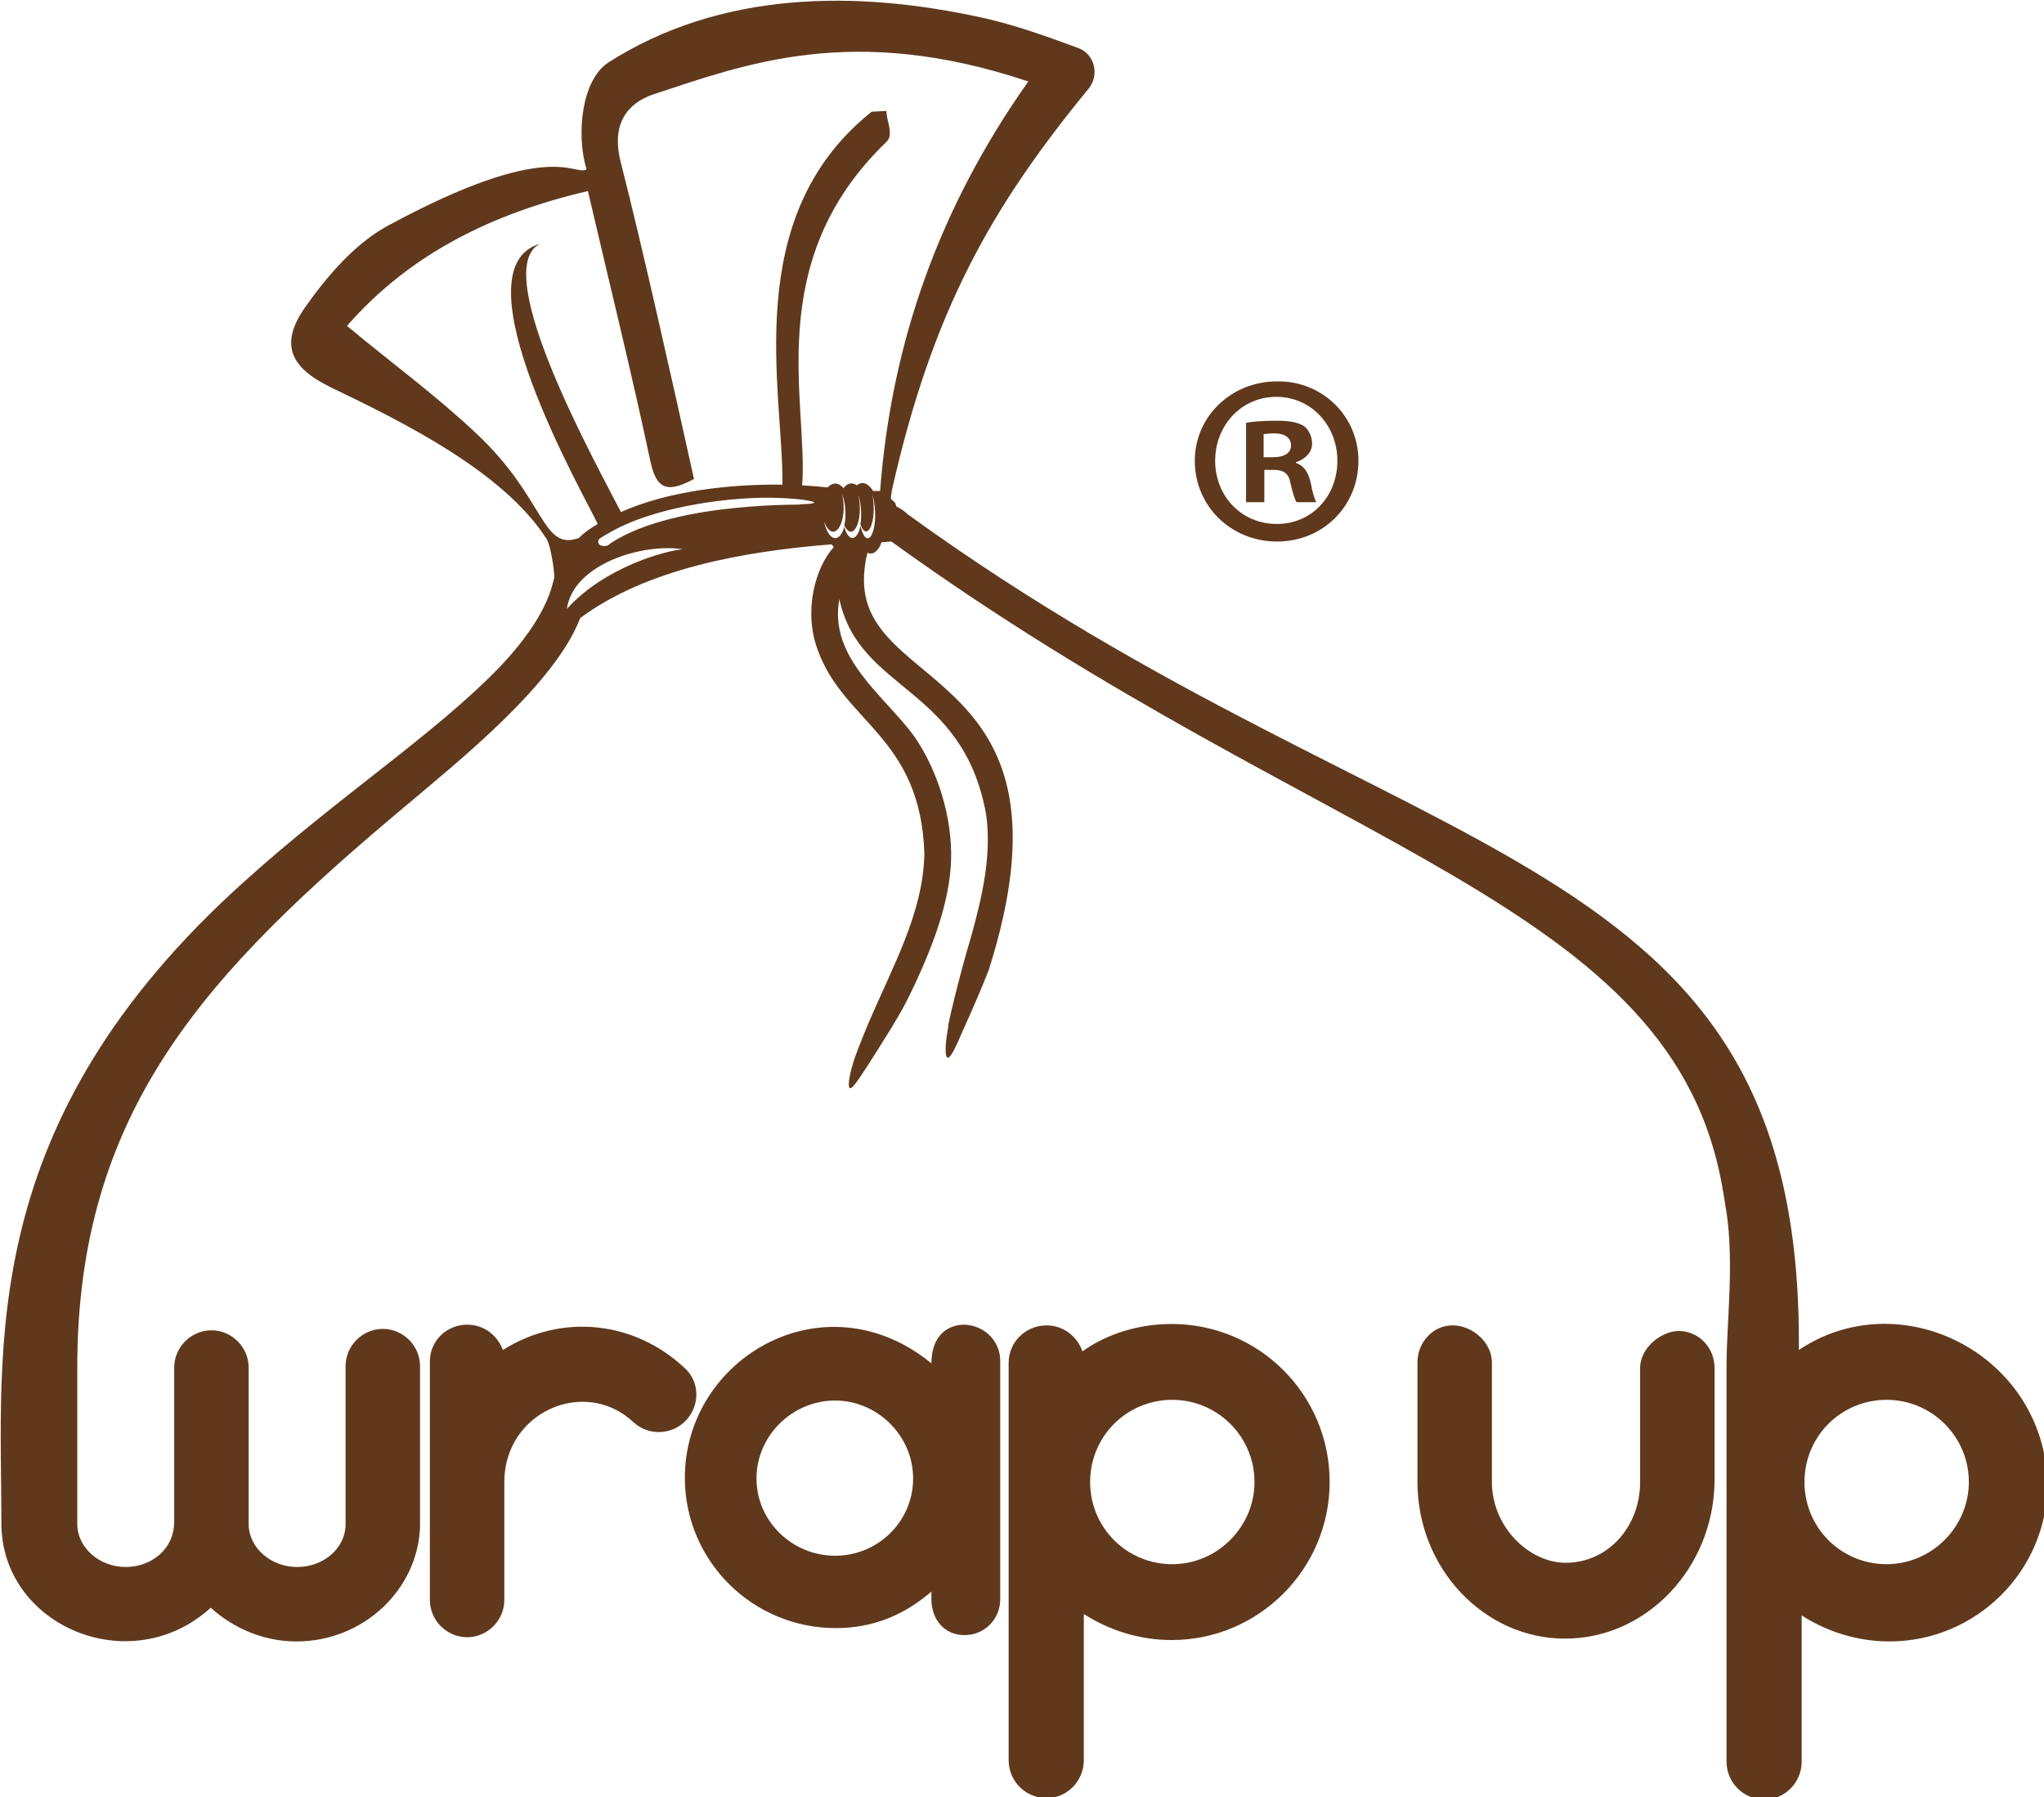
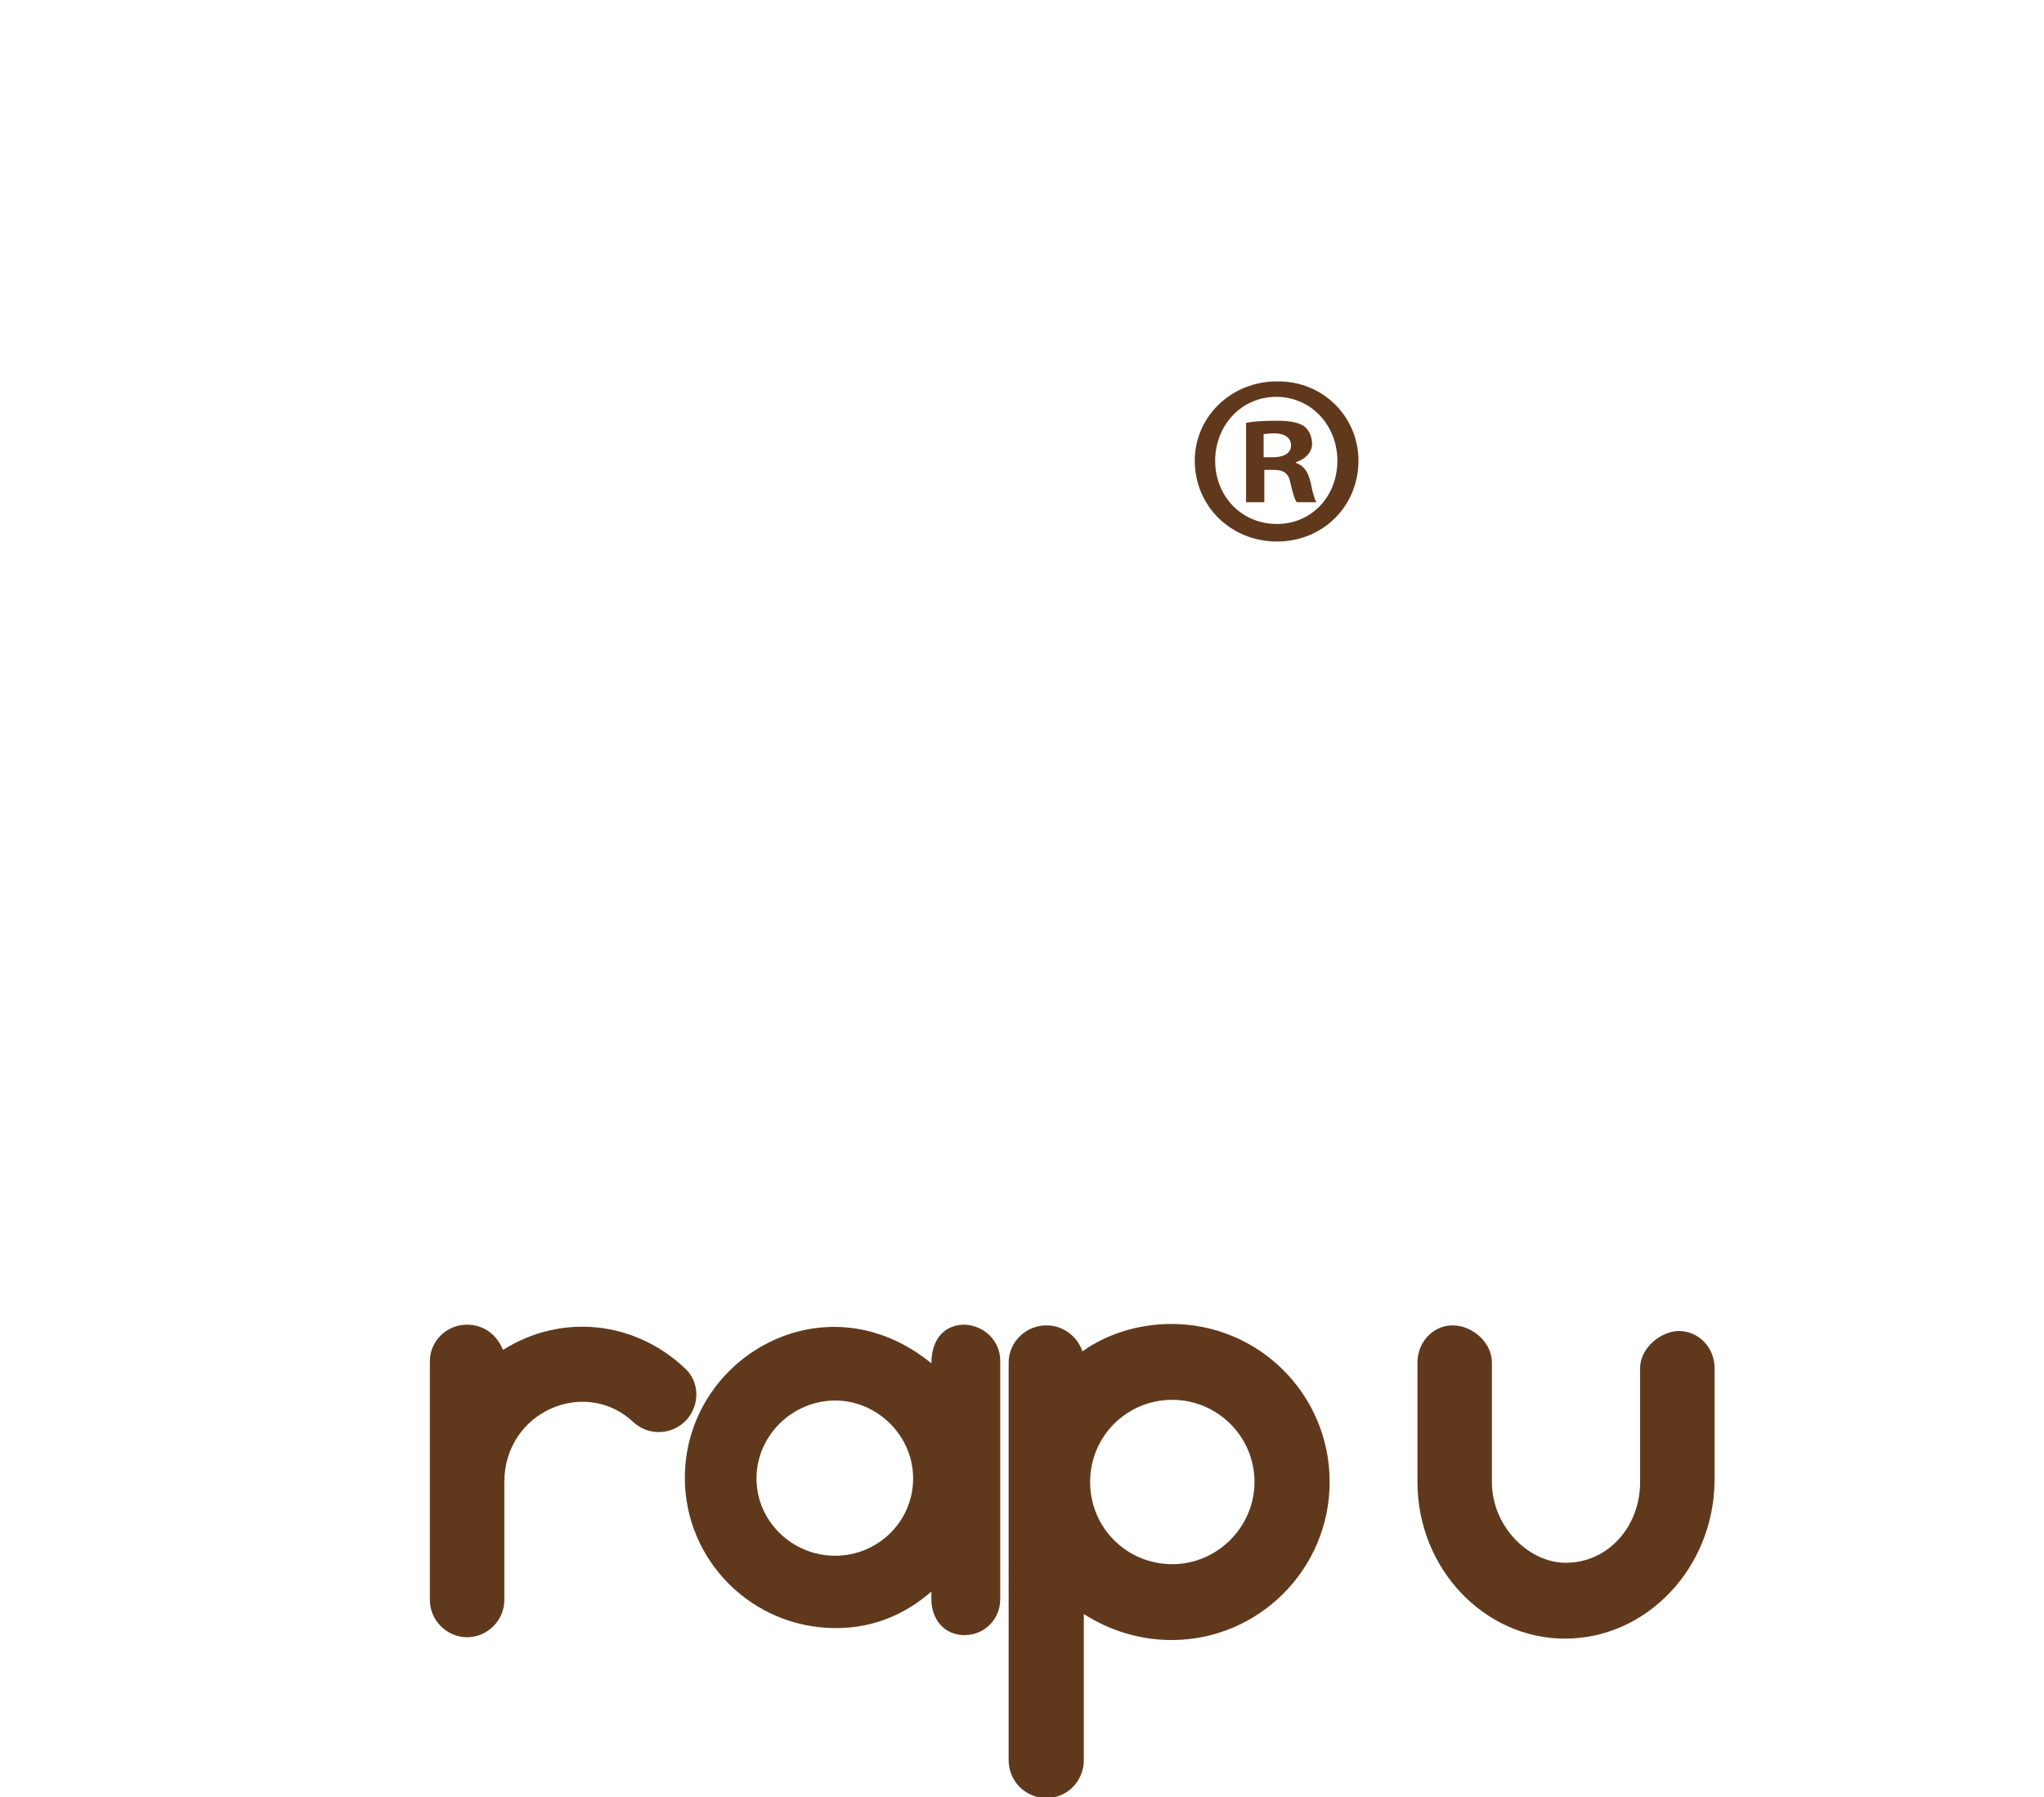
<svg xmlns="http://www.w3.org/2000/svg" version="1.1" id="Layer_1" x="0px" y="0px" width="291px" height="255.9px" viewBox="0 0 291 255.9" style="enable-background:new 0 0 291 255.9;" xml:space="preserve">
  <style type="text/css">
	.st0{fill:#60391C;}
	.st1{fill:#60381C;}
</style>
  <path class="st0" d="M130,210.5L130,210.5c0-6.1-5.1-11.1-11.1-11.1c-6.1,0-11.2,5-11.2,11.1c0,6.1,5.1,11,11.2,11  C125,221.5,130,216.6,130,210.5 M142.4,193.7v34c0,2.8-2.2,5.1-5.1,5.1c-2.9,0-4.7-2.3-4.7-5.1v-1.1c-3.8,3.3-8.3,5.2-13.6,5.2  c-11.9,0-21.5-9.6-21.5-21.4c0-17.1,19.9-28.7,35.1-16.3c0-3.7,2.1-5.5,4.7-5.5C140.2,188.7,142.4,191,142.4,193.7z" />
  <path class="st0" d="M97.7,202.2c-2,2.1-5.3,2.3-7.5,0.3c-6.9-6.5-18.4-1.5-18.4,8.5v16.8c0,2.9-2.4,5.3-5.3,5.3  c-2.9,0-5.3-2.4-5.3-5.3v-34c0-2.9,2.4-5.2,5.3-5.2c2.4,0,4.3,1.5,5.1,3.6c8.4-5.3,18.8-4.1,25.9,2.6  C99.6,196.7,99.7,200,97.7,202.2" />
  <path class="st0" d="M178.6,211L178.6,211c0-6.5-5.3-11.7-11.7-11.7c-6.5,0-11.7,5.2-11.7,11.7c0,6.5,5.2,11.7,11.7,11.7  C173.3,222.7,178.6,217.4,178.6,211 M189.3,211c0,12.4-10.1,22.5-22.5,22.5c-4.6,0-8.9-1.4-12.5-3.7v20.8c0,3-2.4,5.4-5.3,5.4  c-3,0-5.4-2.4-5.4-5.4V194c0-2.9,2.4-5.3,5.4-5.3c2.4,0,4.4,1.6,5.1,3.7c3.5-2.5,8-3.9,12.7-3.9C179.2,188.5,189.3,198.5,189.3,211z  " />
  <path class="st0" d="M222.8,233.3c-11.5,0-21-10-21-22.3v-17c0-2.9,2.2-5.3,5-5.3c2.8,0,5.6,2.4,5.6,5.3v17  c0,6.4,5.3,11.5,10.5,11.5c6,0,10.6-5.1,10.6-11.5v-16.2c0-3,3.1-5.3,5.5-5.3c2.8,0,5.1,2.3,5.1,5.3V211  C243.9,223.3,234.4,233.3,222.8,233.3" />
-   <path class="st0" d="M268.6,222.7L268.6,222.7c-6.5,0-11.7-5.2-11.7-11.7c0-6.5,5.2-11.7,11.7-11.7c6.4,0,11.7,5.2,11.7,11.7  C280.3,217.4,275,222.7,268.6,222.7 M125.3,69.9L125.3,69.9c-0.4,0-0.7,0-1,0c-0.6-1-1.5-1.5-2.3-0.8c-0.7-0.5-1.4-0.3-1.9,0.4  c-0.8-0.9-1.6-0.8-2.3-0.1c-0.8-0.1-2-0.2-3.6-0.3c0.9-11.7-5.8-31.8,12-48.9c1.1-1,0-3,0-4.4c-0.7,0-1.4,0.1-2.1,0.1  c-18.8,15-12.6,39.6-12.7,53.1c-7.4-0.1-16.3,0.9-23,3.9c-3.1-6.1-19-34.5-11.5-38.2c-12.2,3.5,6.2,35.7,8.2,39.9  c-1.2,0.7-2,1.3-2.7,2c-5.3,1.9-4.7-5.6-14.5-14.8c-5.7-5.4-12-10-18.5-15.4c8.9-10.2,20.6-16,34.3-19.2c3.1,13.3,6.2,25.8,8.9,38.5  c0.9,4.2,2.6,4.4,6.2,2.5C96,55.5,91.4,34.9,88.4,23.2c-1.3-4.9,0.3-8.3,4.7-9.8c12.9-4.2,28.2-10.2,53.3-1.8  C133.8,29.4,126.9,48.7,125.3,69.9z M122.5,74.9L122.5,74.9c-0.5,2.2-1.7,2.3-2.3,0.1c-0.7,2.5-2.3,2-2.9-0.8  c1.3,3.5,3.5,0.3,2.6-3.8c0.5,1.3,0.6,3.1,0.3,4.4c1.2,2.5,2.8-0.6,2-4.4c0.4,1.3,0.5,2.9,0.3,4.3c1,2.6,2.4-0.5,1.7-4.3  C125.4,74.7,123.6,79.2,122.5,74.9z M113.8,71.8L113.8,71.8c2.3,0.2-17.3-0.7-26.8,5.5c-0.1,0.1-0.5,0.4-0.6,0.4  c-0.4,0.1-1.4,0.1-1.2-0.8c0-0.2,1.1-0.8,1.3-0.9c6.6-4,18.2-5.4,24.5-5.1C114.5,71,118.4,71.7,113.8,71.8z M80.7,86.7L80.7,86.7  c0.9-6.4,10.8-9.4,16.5-8.5C94.8,78.4,86.1,80.7,80.7,86.7z M256.1,192.2c0.6-72.7-54.9-66.8-126.9-119c-0.5-0.5-1-0.8-1.6-1.1  c-0.1-0.5-0.2-0.6-0.7-1c-0.1-0.1-0.1-0.2,0.1-1.4c5.8-25.7,14.3-40.4,28-57.1c1.6-2,0.8-5-1.6-5.8c-4.6-1.7-8.8-3.2-13.2-4.2  c-18.4-4.1-37.6-3.9-53.6,6.3c-3.8,2.5-4.6,10.2-3.1,15.2c-1.7,1.1-5-4.6-28.4,8.1c-4.7,2.6-8.6,7.2-11.7,11.6  c-3.6,5.2-2.1,8.5,3.6,11.3c10.4,5,24.6,12,30.8,21.6c0.6,0.9,1.1,4.5,1.1,5.2c0,0,0,0.2,0,0.4c-0.3,0.9-0.8,5.3-7.6,12.5  c-9.2,9.6-23.1,18.6-36.4,30.6c-38.4,34.4-34.7,66.5-34.7,91.5c0,14.6,18.4,22.4,29.8,12c3.2,2.9,7.5,4.8,12.2,4.8  c9.5,0,17.2-7.3,17.6-16.2v-0.5v-22.5c0-2.9-2.4-5.3-5.3-5.3s-5.3,2.4-5.3,5.3v22.5c0,3.4-3.1,6.1-6.9,6.1c-3.8,0-6.9-2.8-6.9-6.1  c0-8.5,0-13.8,0-22.3c0-2.9-2.4-5.3-5.3-5.3c-2.9,0-5.3,2.4-5.3,5.3c0,0.9,0,1.3,0,1.5c0,0.1,0,0.1,0,0.1c0,0.6,0,4,0,20.3  c0,4.1-3.4,6.5-6.9,6.5c-3.8,0-6.9-2.8-6.9-6.1c0-8.5,0-13.8,0-22.3c0-36.7,18.5-56.3,46.8-80c7.7-6.5,21.2-17.3,24.8-26.7  c9.4-7,23.2-9.5,35.8-10.5c0.1,0.1,0.2,0.3,0.3,0.4c-2.5,2.7-4.4,8.9-2.3,14.6c3.7,10.4,14.7,12.4,15.2,29.1  c-0.2,8.5-4.5,15.9-8.1,24.4c-1,2.4-1.9,4.8-1.8,4.6c-0.7,2-1,3.8-0.8,4.2c0.2,0.5,0.9-0.4,2.7-3.2c5.3-8.3,5.3-8.7,6.8-11.8  c2.5-5.4,4.8-11.5,5-17.3c0.2-6.1-1.9-12.8-5.2-17.6c-4.1-5.7-12.3-11.2-10.7-19.6c2.8,13.2,17.6,12.3,20.9,30.7  c0.8,5.9-0.6,11.7-2.1,17.2c-1.6,5.2-3.6,13.6-3.3,13c-0.4,2.1-0.5,3.9-0.2,4.3c0.3,0.4,0.9-0.5,2.2-3.6c1.1-2.4,2.9-6.5,3.8-8.9  c13.5-42.7-17.8-39.3-17.8-55.4c0-1.4,0.2-2.8,0.5-3.9c0.8,0.4,1.6-0.3,2-1.5c0.5,0,1-0.1,1.4-0.1c62,44.8,111.6,51.1,118.4,92.5  c0.2,1,0.3,2,0.5,3c1.1,7.5,0,15.9,0,21.8v56.4c0,3,2.4,5.4,5.4,5.4c2.9,0,5.3-2.4,5.3-5.4v-20.8c3.6,2.3,7.9,3.7,12.5,3.7  c12.3,0,22.5-10,22.5-22.5C291,192.8,270.6,182.5,256.1,192.2z" />
  <g>
    <path class="st1" d="M193.4,65.6c0,6.4-5,11.5-11.6,11.5c-6.5,0-11.7-5-11.7-11.5c0-6.3,5.2-11.3,11.7-11.3   C188.3,54.2,193.4,59.3,193.4,65.6z M173,65.6c0,5,3.7,9,8.8,9c5,0,8.6-4,8.6-9c0-5-3.7-9.1-8.7-9.1C176.7,56.5,173,60.6,173,65.6z    M180,71.5h-2.6V60.2c1-0.2,2.5-0.3,4.4-0.3c2.1,0,3.1,0.3,3.9,0.8c0.6,0.5,1.1,1.4,1.1,2.5c0,1.2-1,2.2-2.3,2.6v0.1   c1.1,0.4,1.7,1.2,2.1,2.8c0.3,1.7,0.6,2.4,0.8,2.8h-2.8c-0.3-0.4-0.6-1.5-0.9-2.8c-0.2-1.2-0.9-1.8-2.3-1.8H180V71.5z M180,65.1   h1.2c1.5,0,2.6-0.5,2.6-1.7c0-1-0.8-1.7-2.4-1.7c-0.7,0-1.2,0.1-1.5,0.1V65.1z" />
  </g>
</svg>